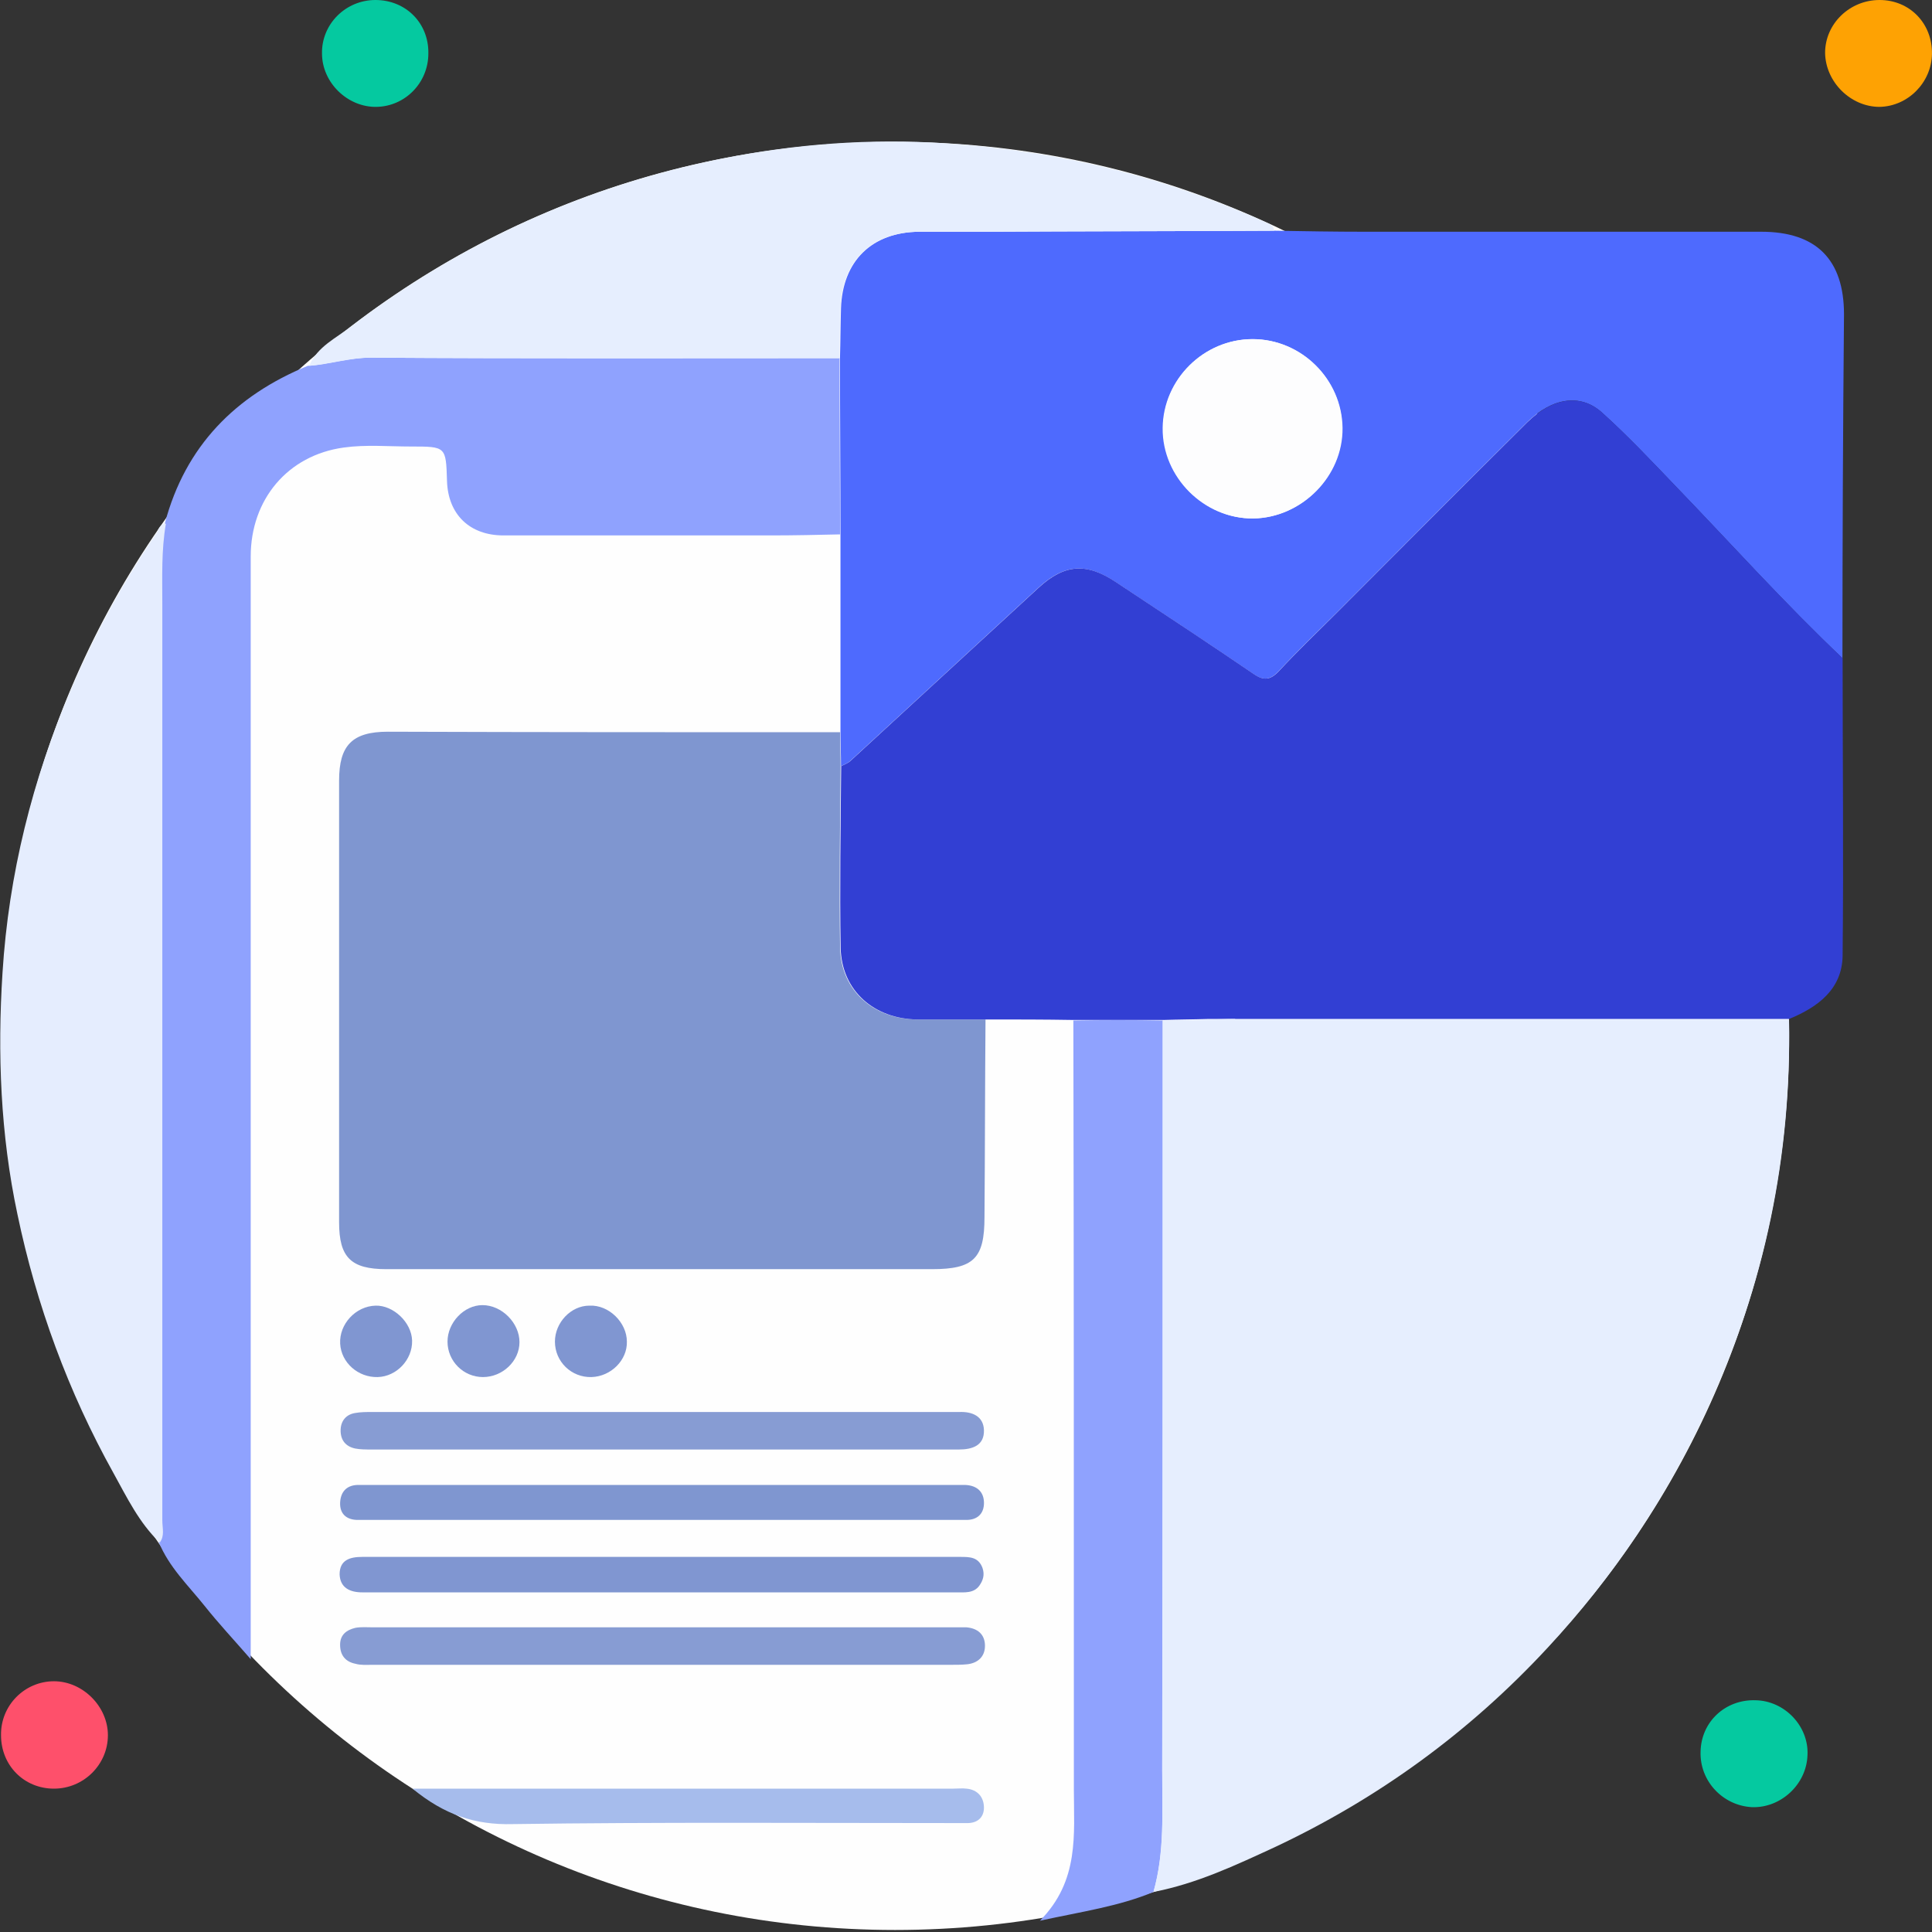
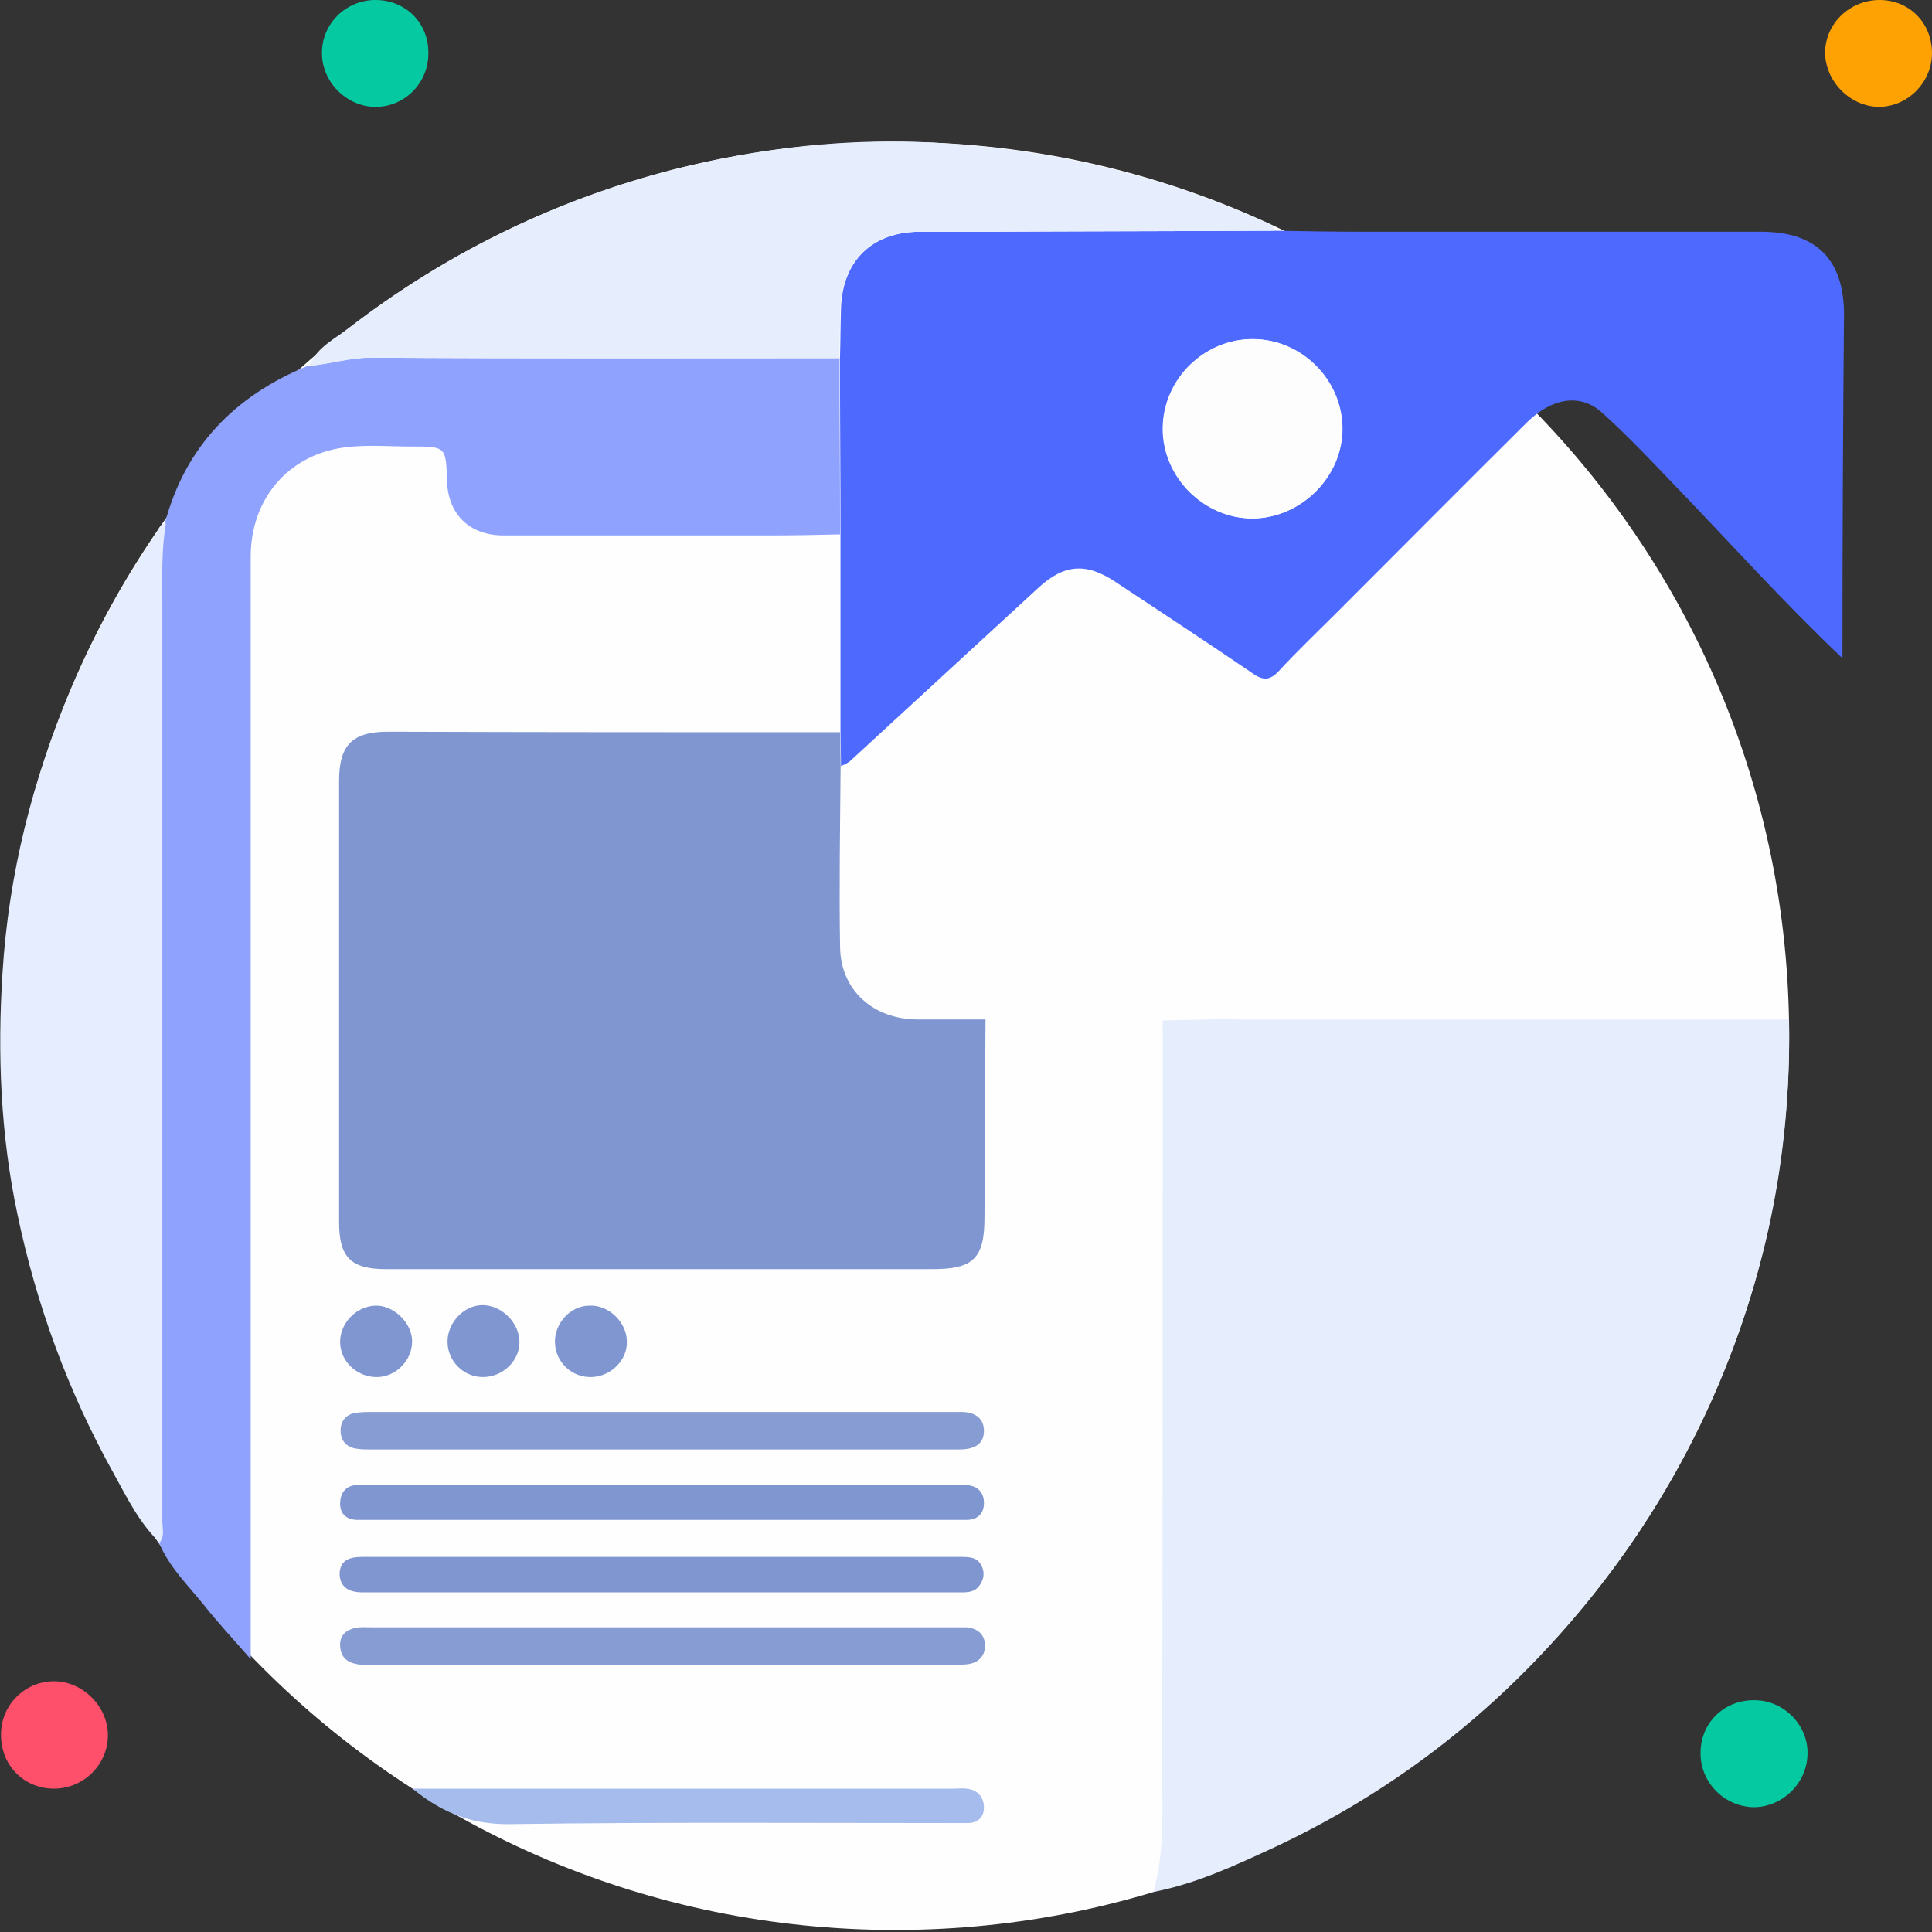
<svg xmlns="http://www.w3.org/2000/svg" width="60" height="60" viewBox="0 0 60 60" fill="none">
  <rect x="0" y="0" width="60" height="60" fill="#333333" stroke="none" />
  <g clip-path="url(#clip0_1278_55909)">
    <path d="M27.797 59.937C43.132 59.937 55.563 47.505 55.563 32.17C55.563 16.836 43.132 4.405 27.797 4.405C12.463 4.405 0.031 16.836 0.031 32.17C0.031 47.505 12.463 59.937 27.797 59.937Z" fill="#FEFEFE" />
    <path d="M57.219 20.442C55.416 18.734 53.756 16.883 52.033 15.096C51.283 14.314 50.549 13.532 49.751 12.814C49.081 12.208 48.203 12.351 47.421 13.117C45.442 15.08 43.48 17.059 41.517 19.021C40.91 19.628 40.288 20.218 39.714 20.841C39.442 21.128 39.235 21.144 38.916 20.921C37.511 19.963 36.075 19.021 34.655 18.08C33.73 17.458 33.043 17.521 32.245 18.256C30.299 20.043 28.368 21.83 26.421 23.617C26.341 23.697 26.214 23.745 26.118 23.793C26.118 23.442 26.102 23.091 26.102 22.74C26.102 20.697 26.102 18.639 26.102 16.596C26.102 14.777 26.086 12.942 26.086 11.123C26.102 10.612 26.102 10.085 26.118 9.575C26.166 8.107 27.075 7.213 28.543 7.197C29.214 7.197 29.9 7.197 30.57 7.197C33.57 7.181 36.586 7.181 39.586 7.165C40.527 7.181 41.453 7.197 42.395 7.197C46.495 7.197 50.597 7.197 54.698 7.197C56.405 7.197 57.267 8.059 57.267 9.766C57.235 13.325 57.219 16.883 57.219 20.442ZM38.9 10.532C37.384 10.532 36.123 11.777 36.107 13.293C36.091 14.825 37.4 16.117 38.916 16.101C40.416 16.085 41.692 14.793 41.676 13.293C41.676 11.793 40.416 10.532 38.9 10.532Z" fill="#4E6AFE" />
    <path d="M26.09 22.74C26.09 23.091 26.106 23.442 26.106 23.793C26.09 25.676 26.058 27.559 26.09 29.442C26.122 30.766 27.127 31.644 28.467 31.66C29.186 31.66 29.904 31.66 30.606 31.66C30.59 33.702 30.59 35.761 30.574 37.803C30.574 39.08 30.239 39.415 28.946 39.415C23.297 39.415 17.648 39.415 11.999 39.415C10.898 39.415 10.531 39.048 10.531 37.963C10.531 33.383 10.531 28.819 10.531 24.24C10.531 23.154 10.93 22.724 12.047 22.724C16.739 22.74 21.414 22.74 26.09 22.74Z" fill="#7F96D0" />
    <path d="M26.073 11.123C26.073 12.942 26.089 14.777 26.089 16.596C25.371 16.612 24.653 16.628 23.935 16.628C21.174 16.628 18.398 16.628 15.637 16.628C14.584 16.628 13.914 15.974 13.882 14.936C13.85 13.867 13.85 13.867 12.765 13.867C12.063 13.867 11.361 13.803 10.674 13.899C8.935 14.139 7.786 15.511 7.786 17.282C7.786 28.421 7.786 39.559 7.786 50.697C7.786 50.92 7.786 51.128 7.786 51.527C7.244 50.904 6.781 50.41 6.35 49.867C5.839 49.229 5.249 48.67 4.93 47.889C5.089 47.681 5.009 47.426 5.009 47.202C5.009 37.708 5.009 28.229 5.009 18.734C5.009 17.904 4.978 17.075 5.121 16.245C5.759 13.851 7.307 12.287 9.557 11.362C10.212 11.314 10.834 11.107 11.488 11.107C16.371 11.139 21.222 11.123 26.073 11.123Z" fill="#8FA2FE" />
    <path d="M5.152 16.261C5.009 17.091 5.041 17.921 5.041 18.75C5.041 28.245 5.041 37.724 5.041 47.218C5.041 47.458 5.121 47.697 4.961 47.904C4.323 47.298 3.94 46.5 3.525 45.75C2.121 43.229 1.131 40.532 0.541 37.708C0.014 35.234 -0.082 32.713 0.078 30.208C0.269 27.16 1.004 24.208 2.216 21.383C2.95 19.676 3.828 18.064 4.865 16.548C4.929 16.404 4.993 16.261 5.152 16.261Z" fill="#E5EDFE" />
    <path d="M26.07 11.123C21.219 11.123 16.384 11.139 11.532 11.107C10.862 11.107 10.24 11.314 9.602 11.362C9.857 10.756 10.447 10.5 10.91 10.133C14.341 7.516 18.171 5.777 22.399 4.931C24.697 4.468 27.043 4.293 29.373 4.452C32.852 4.676 36.203 5.49 39.394 6.942C39.506 6.99 39.554 7.053 39.57 7.165C36.57 7.181 33.554 7.181 30.554 7.197C29.884 7.197 29.197 7.197 28.527 7.197C27.059 7.213 26.149 8.107 26.102 9.575C26.086 10.085 26.07 10.612 26.07 11.123Z" fill="#E6EEFE" />
-     <path d="M36.111 31.692C36.111 39.447 36.111 47.218 36.095 54.974C36.095 56.25 36.175 57.527 35.824 58.756C34.754 59.202 33.621 59.362 32.297 59.649C33.526 58.404 33.35 56.968 33.35 55.58C33.35 47.617 33.35 39.654 33.334 31.692C34.276 31.676 35.185 31.676 36.111 31.692Z" fill="#8FA2FE" />
    <path d="M20.584 51.702C17.584 51.702 14.584 51.702 11.568 51.702C11.392 51.702 11.201 51.718 11.041 51.67C10.722 51.607 10.562 51.399 10.562 51.08C10.562 50.761 10.77 50.617 11.041 50.553C11.217 50.522 11.392 50.538 11.584 50.538C17.584 50.538 23.6 50.538 29.6 50.538C29.743 50.538 29.871 50.538 30.015 50.538C30.366 50.569 30.589 50.761 30.589 51.112C30.589 51.463 30.35 51.654 30.031 51.686C29.871 51.702 29.711 51.702 29.552 51.702C26.552 51.702 23.568 51.702 20.584 51.702Z" fill="#879CD3" />
    <path d="M20.552 45.016C17.552 45.016 14.552 45.016 11.552 45.016C11.376 45.016 11.184 45.016 11.025 44.984C10.738 44.92 10.578 44.729 10.578 44.426C10.578 44.139 10.738 43.931 11.025 43.883C11.2 43.851 11.376 43.851 11.552 43.851C17.567 43.851 23.599 43.851 29.615 43.851C29.679 43.851 29.727 43.851 29.791 43.851C30.19 43.835 30.541 43.979 30.557 44.41C30.573 44.889 30.206 45.016 29.775 45.016C26.934 45.016 24.094 45.016 21.254 45.016C21.03 45.016 20.791 45.016 20.552 45.016Z" fill="#879CD3" />
    <path d="M20.553 47.202C17.553 47.202 14.553 47.202 11.553 47.202C11.393 47.202 11.234 47.202 11.074 47.202C10.739 47.187 10.547 46.995 10.563 46.66C10.579 46.357 10.739 46.133 11.09 46.117C11.202 46.117 11.329 46.117 11.441 46.117C17.505 46.117 23.569 46.117 29.633 46.117C29.744 46.117 29.872 46.117 29.984 46.117C30.335 46.133 30.558 46.325 30.558 46.676C30.558 47.011 30.351 47.218 29.968 47.202C29.297 47.202 28.611 47.202 27.941 47.202C25.484 47.202 23.026 47.202 20.553 47.202Z" fill="#7F96D0" />
    <path d="M20.52 48.351C23.616 48.351 26.728 48.351 29.823 48.351C30.111 48.351 30.382 48.351 30.51 48.687C30.589 48.91 30.526 49.085 30.414 49.245C30.238 49.484 29.967 49.452 29.696 49.452C28.244 49.452 26.792 49.452 25.339 49.452C20.808 49.452 16.26 49.452 11.728 49.452C11.568 49.452 11.409 49.452 11.249 49.452C10.866 49.452 10.563 49.309 10.547 48.894C10.547 48.447 10.866 48.351 11.249 48.351C13.722 48.351 16.18 48.351 18.653 48.351C19.292 48.351 19.898 48.351 20.52 48.351Z" fill="#8096D1" />
    <path d="M12.812 55.548C13.1 55.548 13.275 55.548 13.451 55.548C18.828 55.548 24.222 55.548 29.6 55.548C29.743 55.548 29.887 55.532 30.015 55.548C30.366 55.58 30.557 55.819 30.557 56.139C30.557 56.458 30.334 56.633 29.999 56.617C29.839 56.617 29.68 56.617 29.52 56.617C24.988 56.617 20.456 56.585 15.924 56.649C14.759 56.681 13.802 56.362 12.812 55.548Z" fill="#A6BCEC" />
    <path d="M52.813 54.399C52.83 53.474 53.58 52.772 54.521 52.803C55.431 52.819 56.181 53.617 56.133 54.511C56.101 55.42 55.303 56.154 54.409 56.123C53.5 56.075 52.782 55.309 52.813 54.399Z" fill="#05C9A0" />
    <path d="M1.675 52.213C2.569 52.213 3.351 52.995 3.351 53.889C3.351 54.798 2.601 55.548 1.675 55.548C0.75 55.548 0.032 54.83 0.032 53.889C0.016 52.963 0.766 52.213 1.675 52.213Z" fill="#FE506B" />
    <path d="M11.66 0C12.601 0 13.319 0.718 13.303 1.66C13.303 2.569 12.585 3.303 11.692 3.319C10.798 3.335 10 2.569 10 1.66C9.984 0.75 10.734 0 11.66 0Z" fill="#05C9A0" />
    <path d="M58.371 0C59.313 0 60.015 0.734 59.999 1.676C59.983 2.569 59.249 3.303 58.371 3.319C57.478 3.319 56.696 2.553 56.68 1.644C56.68 0.734 57.446 0 58.371 0Z" fill="#FEA203" />
    <path d="M19.468 41.665C19.484 42.24 18.974 42.75 18.367 42.766C17.745 42.782 17.234 42.288 17.234 41.665C17.234 41.075 17.729 40.548 18.303 40.548C18.91 40.516 19.468 41.075 19.468 41.665Z" fill="#8096D1" />
    <path d="M14.999 42.766C14.393 42.766 13.898 42.272 13.898 41.665C13.898 41.075 14.409 40.532 14.983 40.532C15.59 40.532 16.133 41.091 16.133 41.681C16.133 42.272 15.606 42.766 14.999 42.766Z" fill="#8096D1" />
    <path d="M12.798 41.633C12.814 42.224 12.319 42.75 11.729 42.766C11.122 42.782 10.596 42.319 10.564 41.729C10.532 41.123 11.043 40.564 11.665 40.548C12.207 40.532 12.782 41.059 12.798 41.633Z" fill="#8096D1" />
    <path d="M38.902 10.532C40.418 10.532 41.678 11.777 41.694 13.293C41.71 14.793 40.434 16.069 38.934 16.101C37.418 16.117 36.109 14.825 36.125 13.293C36.125 11.793 37.386 10.532 38.902 10.532Z" fill="#FDFDFE" />
-     <path d="M57.224 20.442C55.421 18.734 53.762 16.883 52.038 15.096C51.288 14.314 50.554 13.532 49.756 12.814C49.086 12.208 48.209 12.351 47.427 13.117C45.448 15.08 43.485 17.059 41.522 19.021C40.916 19.628 40.294 20.218 39.719 20.841C39.448 21.128 39.24 21.144 38.921 20.921C37.517 19.963 36.081 19.021 34.661 18.08C33.735 17.458 33.049 17.521 32.251 18.256C30.304 20.043 28.373 21.83 26.427 23.617C26.347 23.697 26.219 23.745 26.123 23.793C26.107 25.676 26.076 27.559 26.107 29.442C26.139 30.766 27.145 31.644 28.485 31.66C29.203 31.66 29.921 31.66 30.623 31.66C31.533 31.66 32.443 31.66 33.352 31.676C34.278 31.676 35.203 31.676 36.129 31.676C36.607 31.66 37.07 31.66 37.549 31.644H52.82C53.73 31.644 54.639 31.644 55.565 31.644C56.459 31.277 57.209 30.718 57.224 29.681C57.256 26.617 57.224 23.522 57.224 20.442Z" fill="#323FD3" />
    <path d="M55.56 31.66C54.826 31.66 54.076 31.66 53.342 31.66H38.358V31.644C38.086 31.644 37.799 31.66 37.528 31.66C37.049 31.676 36.586 31.676 36.108 31.692C36.108 39.447 36.108 47.218 36.092 54.974C36.092 56.25 36.171 57.527 35.82 58.756C37.161 58.5 38.373 57.926 39.586 57.367C42.81 55.851 45.634 53.793 48.06 51.176C50.118 48.958 51.762 46.5 53.022 43.756C54.81 39.91 55.639 35.873 55.56 31.66Z" fill="#E6EEFE" />
  </g>
  <defs>
    <clipPath id="clip0_1278_55909">
      <rect width="60" height="59.936" fill="white" transform="translate(0 0)" />
    </clipPath>
  </defs>
</svg>